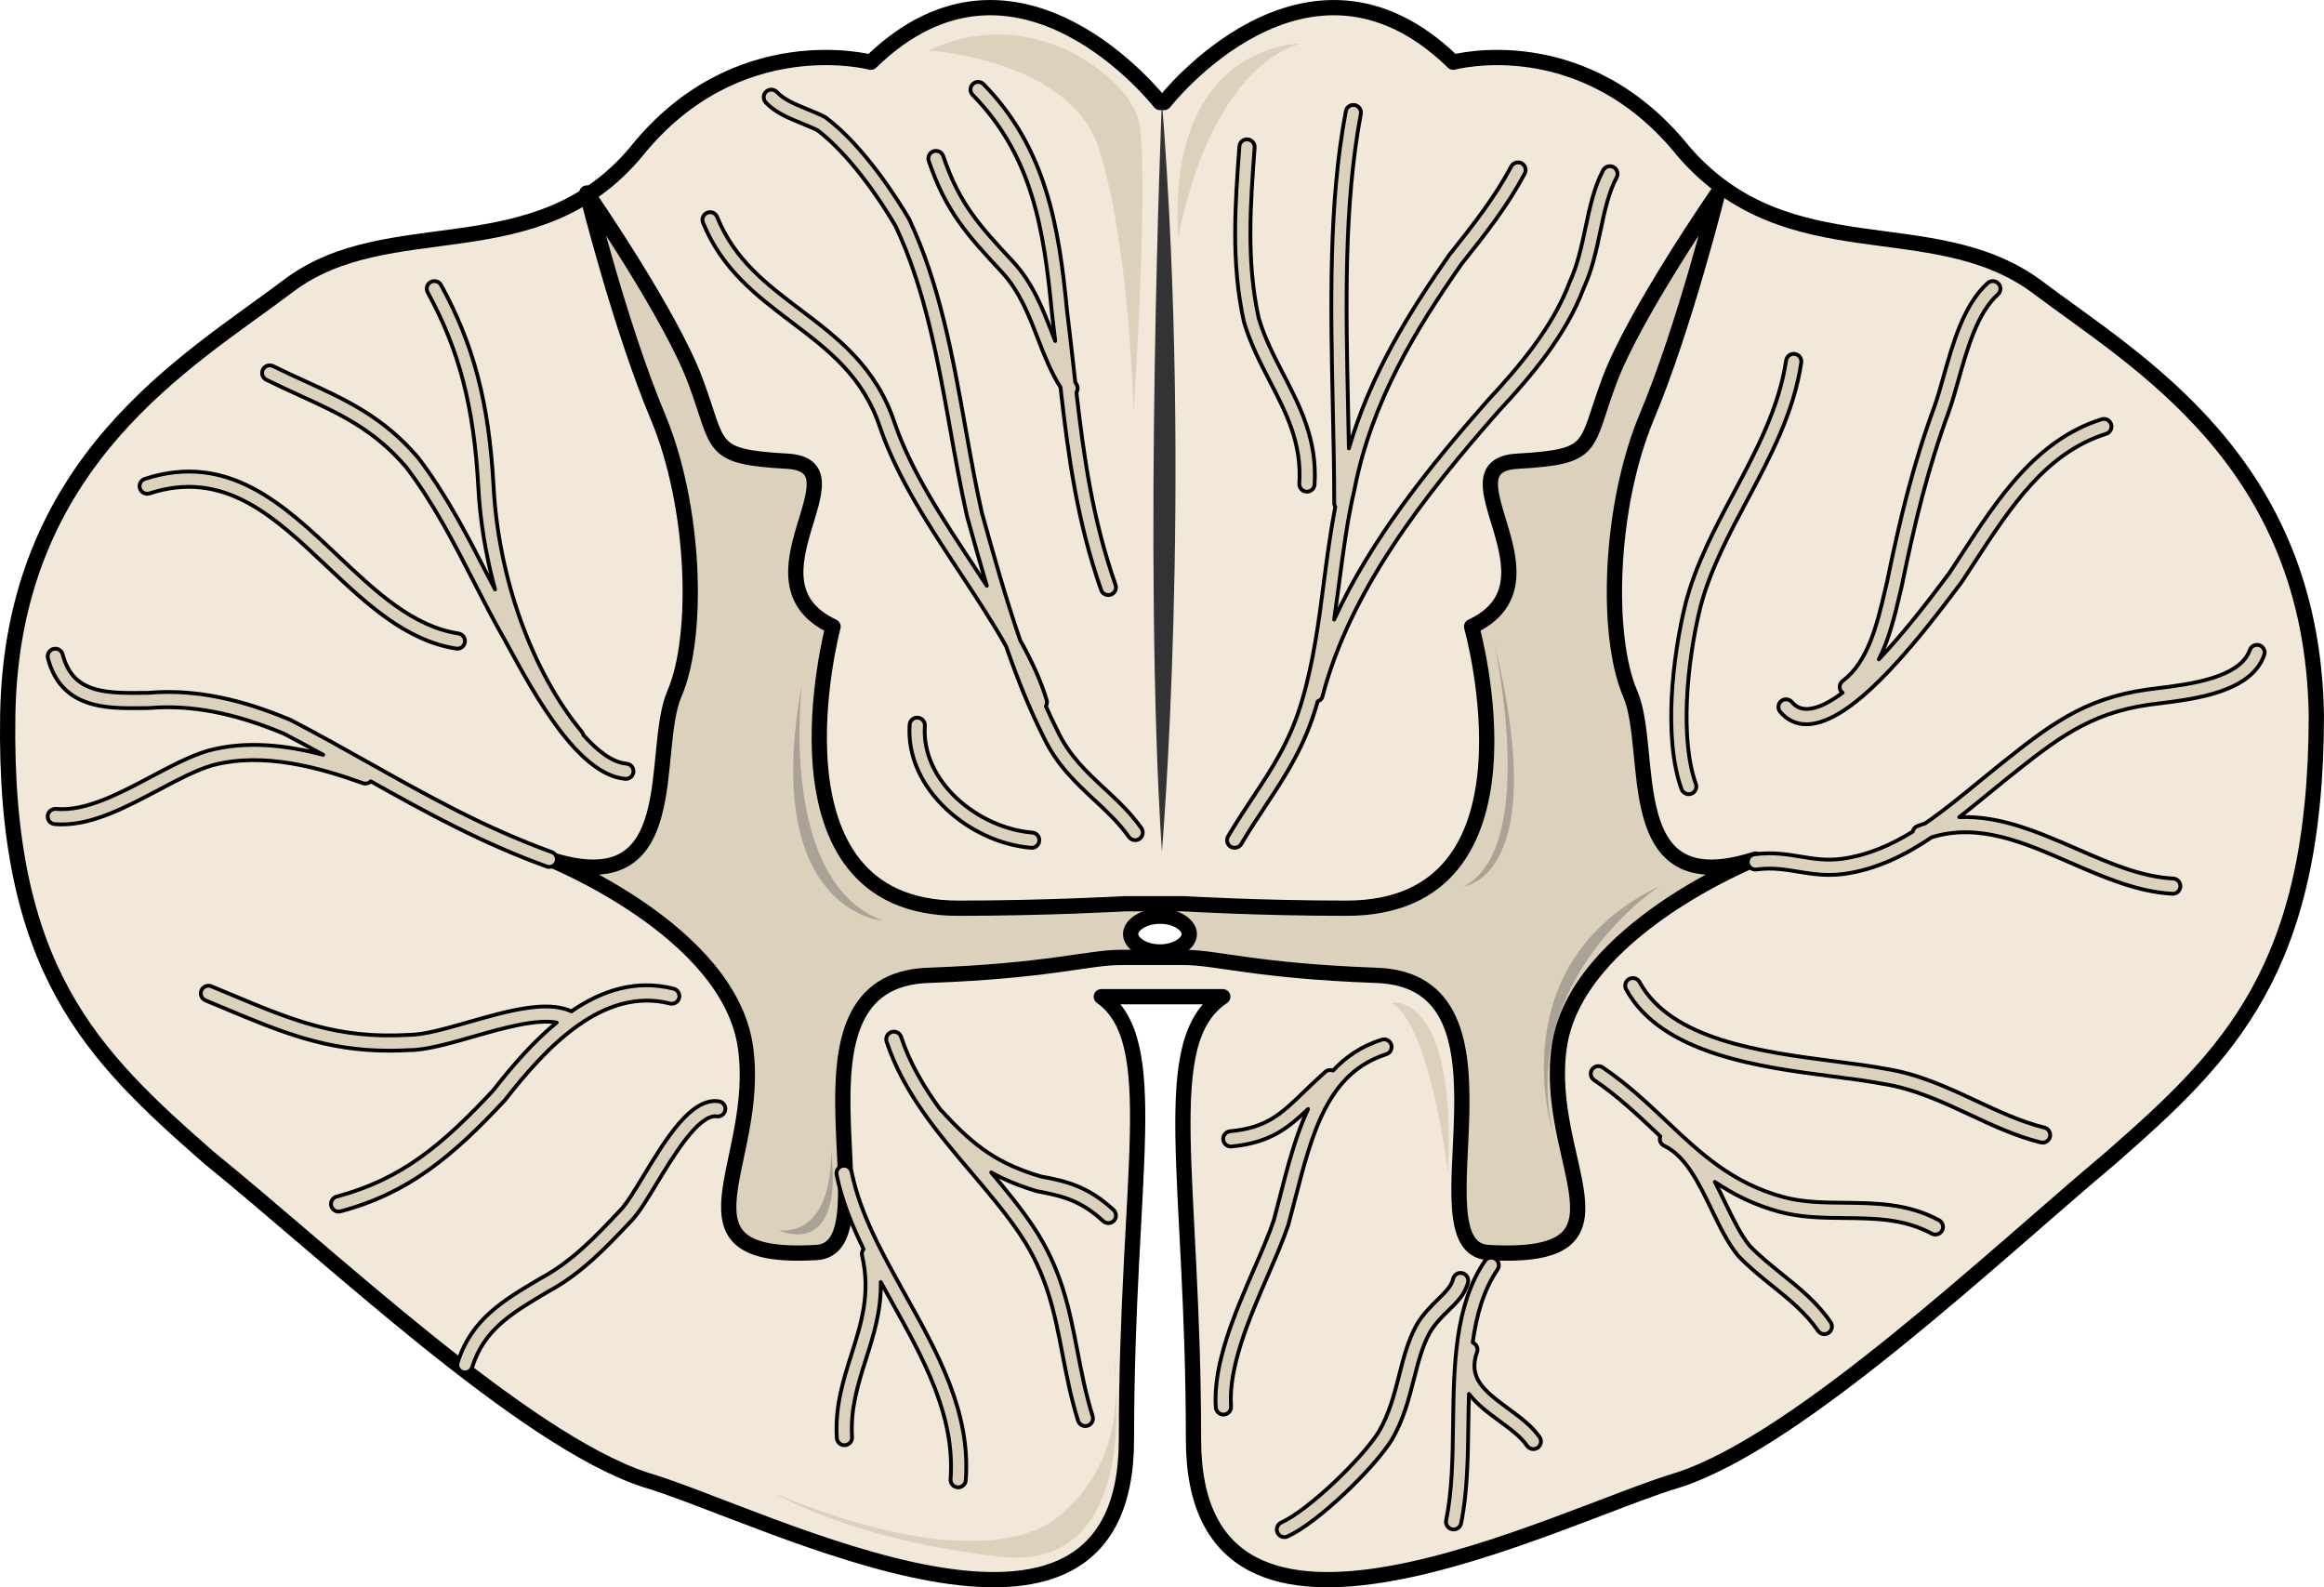
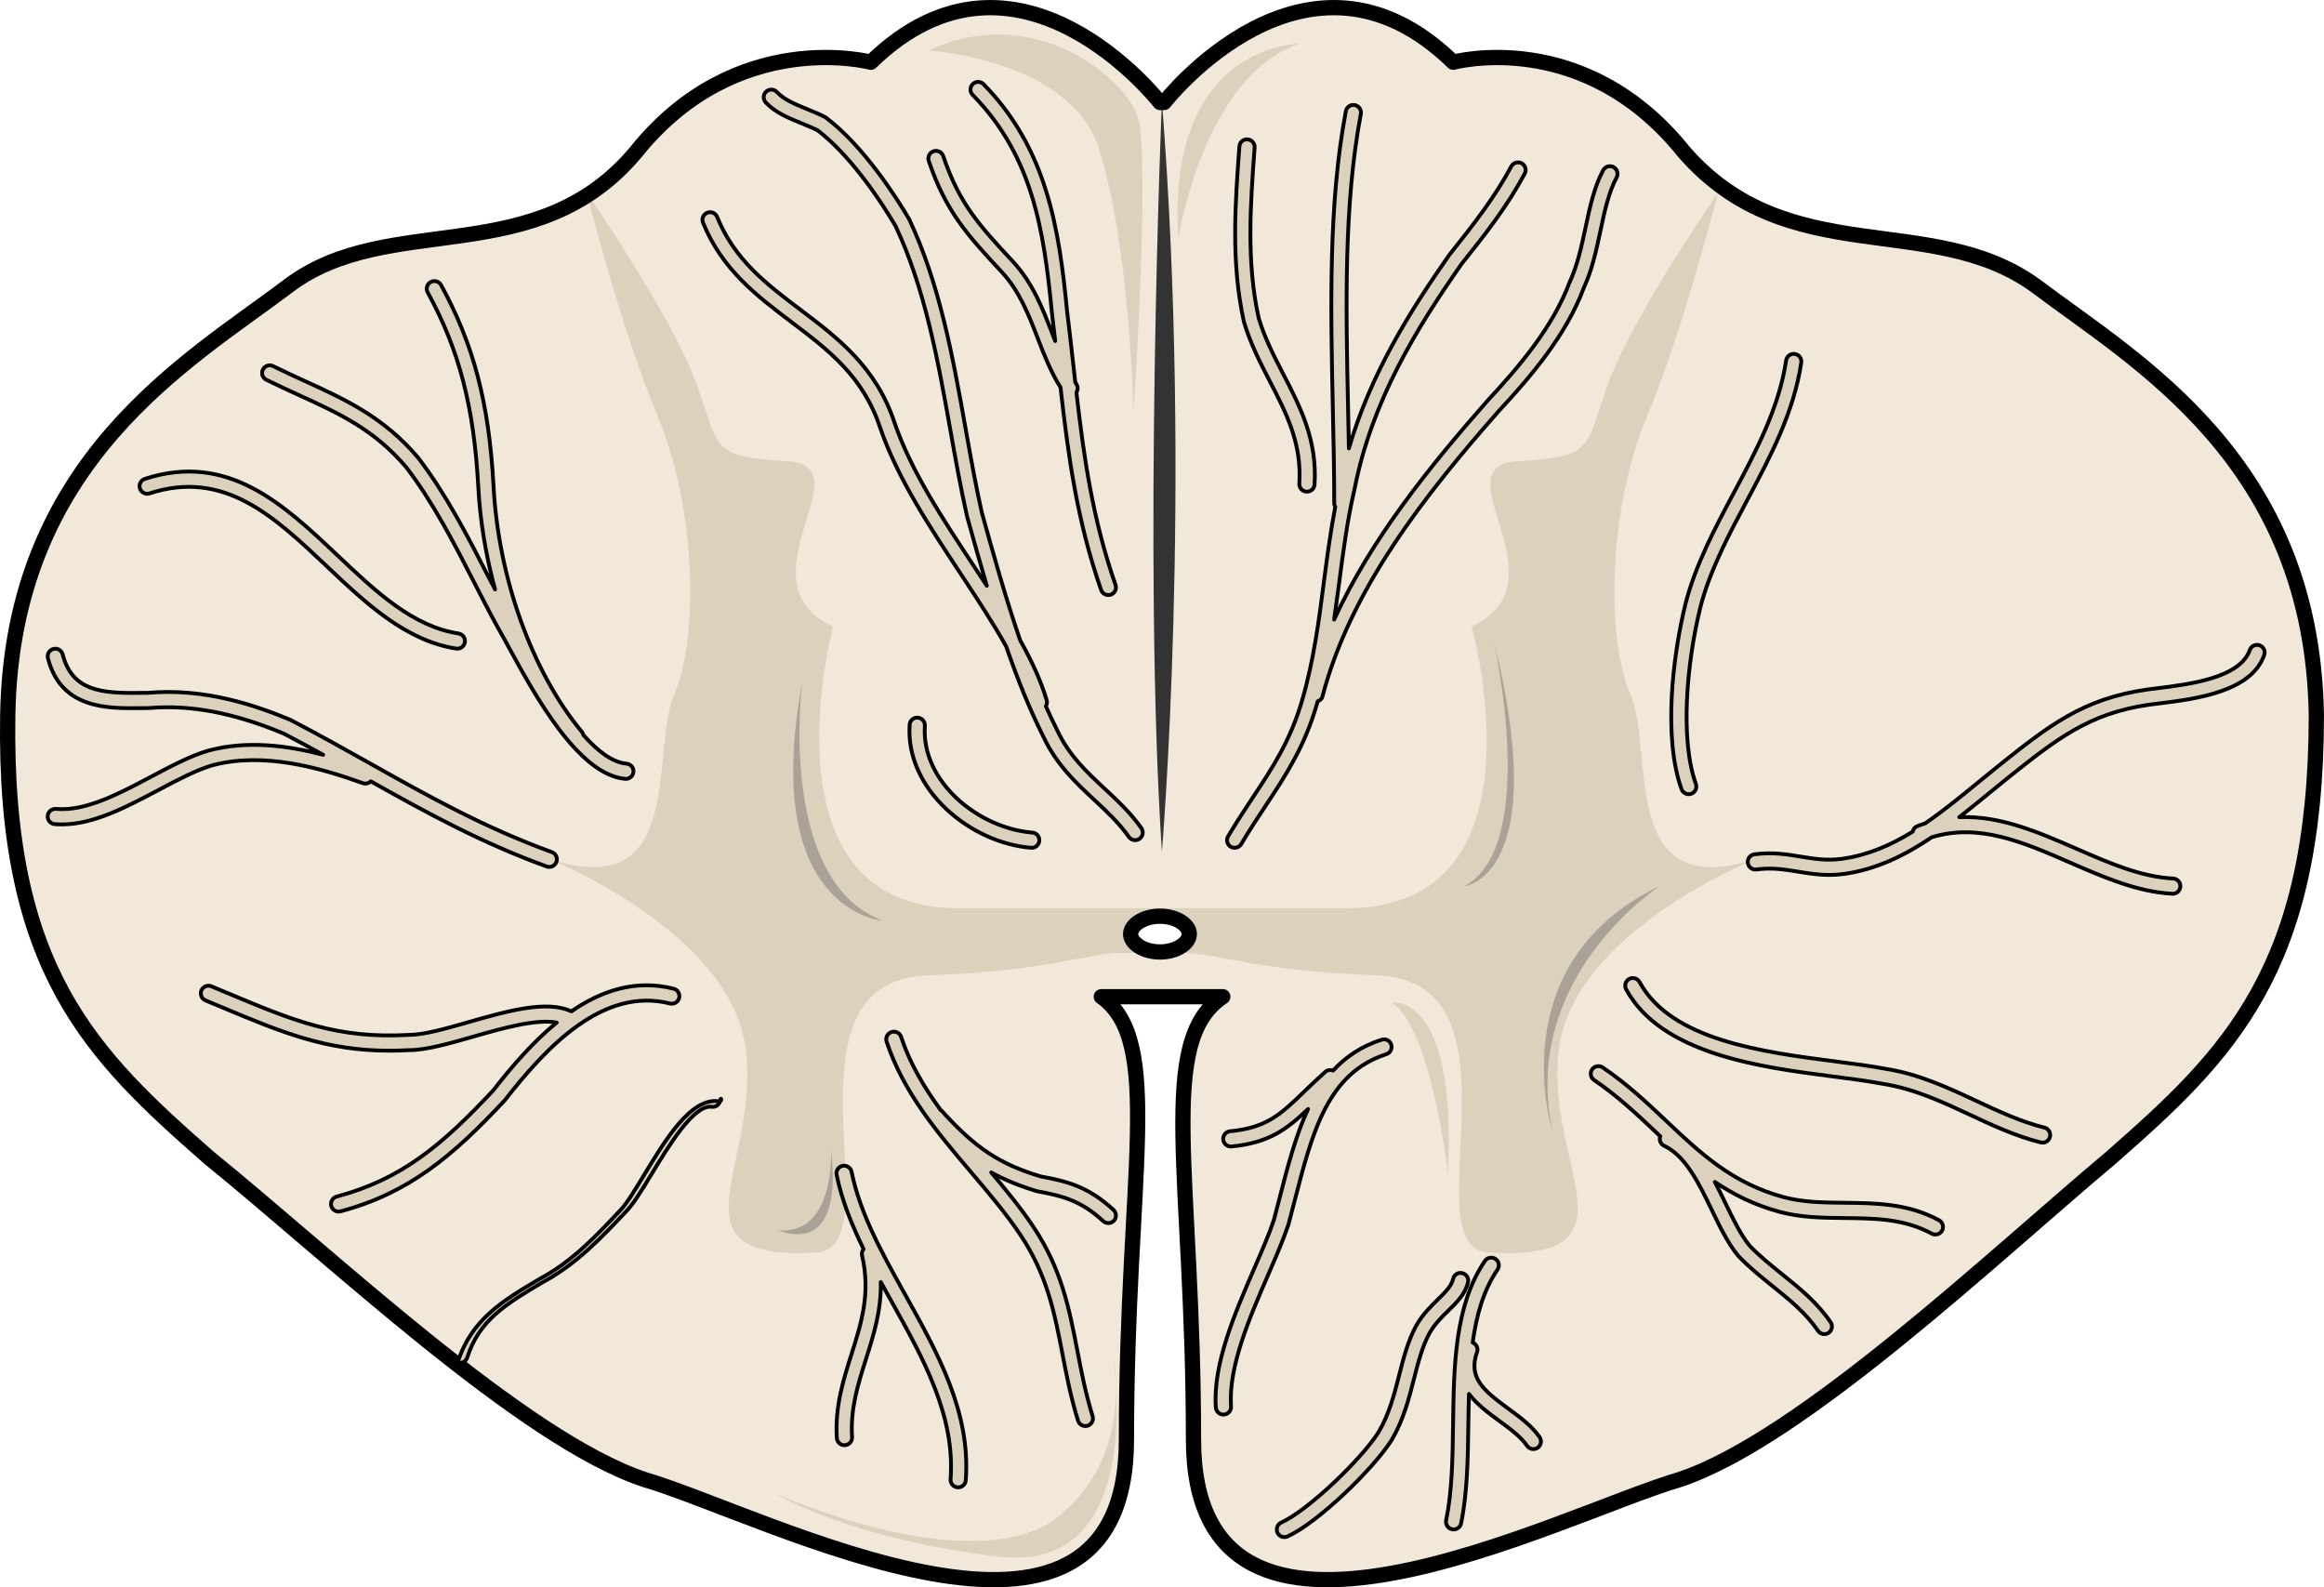
<svg xmlns="http://www.w3.org/2000/svg" version="1.1" id="Layer_1" x="0px" y="0px" width="152.282px" height="103.998px" viewBox="0 0 152.282 103.998" enable-background="new 0 0 152.282 103.998" xml:space="preserve">
  <g>
    <path fill-rule="evenodd" clip-rule="evenodd" fill="#F2E8D9" d="M133.261,18.6c-6.863-4.982-16.197-0.88-23.061-8.788   c-6.589-8.204-15.1-5.86-15.1-5.86c-9.609-9.373-18.942,2.638-18.942,2.638c-0.276,0-0.276,0-0.276,0S66.549-5.421,56.94,3.952   c0,0-8.786-2.344-15.375,5.86c-6.589,7.908-16.199,3.806-22.786,8.788C12.19,23.578,0.658,30.022,0.385,46.72   C0.11,63.417,5.875,68.984,13.563,75.719c7.962,6.446,20.591,18.457,28.552,21.092c7.961,2.345,31.572,14.939,31.572-2.635   c0-17.284,2.473-26.073-1.646-29.001c7.961,0,7.961,0,7.961,0c-4.392,2.928-1.921,11.717-1.921,29.001   c0,17.574,23.883,4.979,31.847,2.635c7.961-2.635,20.59-14.646,28.277-21.092c7.686-6.735,13.451-12.302,13.451-28.999   C151.38,30.022,139.851,23.578,133.261,18.6L133.261,18.6z M75.883,62.245c-1.099,0-1.921-0.585-1.921-1.169   c0-0.588,0.823-1.173,1.921-1.173s1.922,0.585,1.922,1.173C77.805,61.66,76.981,62.245,75.883,62.245L75.883,62.245z" />
    <path fill-rule="evenodd" clip-rule="evenodd" fill="#DBD1BD" d="M115.023,56.285c-9.024,2.929-6.563-7.028-8.203-10.836   c-1.641-3.809-1.367-12.302,1.094-18.161c2.463-5.858,4.649-14.644,4.649-14.644s-5.47,7.908-7.11,12.302   c-1.641,4.392-0.82,4.978-6.017,5.271c-5.196,0.292,3.28,7.906-3.008,10.837c0,0,5.196,18.451-8.204,18.451   c-5.744,0-10.94,0-10.94,0c-3.555,0-3.555,0-3.555,0s-5.197,0-10.938,0c-13.127,0-8.204-18.451-8.204-18.451   c-6.291-2.932,2.187-10.545-3.01-10.837c-5.195-0.293-4.375-0.88-6.015-5.271c-1.642-4.394-7.11-12.302-7.11-12.302   s2.188,8.786,4.649,14.644c2.461,5.858,2.734,14.352,1.093,18.161c-1.64,3.808,0.82,13.765-8.205,10.836   c0,0,11.759,4.687,12.854,12.303c1.095,7.613-5.47,14.059,4.65,13.475c5.196-0.295-3.008-17.869,7.383-18.161   c7.931-0.294,10.393-1.466,12.58-1.466c4.102,0,4.102,0,4.102,0c2.189,0,4.649,1.172,12.58,1.466   c10.394,0.292,2.188,17.866,7.386,18.161c10.391,0.584,3.555-5.861,4.646-13.475C103.265,60.971,115.023,56.285,115.023,56.285   L115.023,56.285z M75.917,62.143c-1.094,0-1.916-0.587-1.916-1.172c0-0.587,0.821-1.17,1.916-1.17c1.092,0,1.914,0.583,1.914,1.17   C77.831,61.556,77.01,62.143,75.917,62.143L75.917,62.143z" />
    <path fill-rule="evenodd" clip-rule="evenodd" fill="#AAA197" d="M52.559,44.76c0,0-1.662,12.913,5.26,15.556   C57.818,60.316,49.79,59.728,52.559,44.76L52.559,44.76z" />
    <path fill-rule="evenodd" clip-rule="evenodd" fill="#AAA197" d="M108.75,58.057c0,0-9.187,5.948-7.023,16.058   C101.727,74.115,98.212,63.113,108.75,58.057L108.75,58.057z" />
    <path fill-rule="evenodd" clip-rule="evenodd" fill="#AAA197" d="M97.88,42c0,0,3.021,13.429-1.924,16.057   C95.957,58.057,101.727,57.473,97.88,42L97.88,42z" />
    <path fill-rule="evenodd" clip-rule="evenodd" fill="#AAA197" d="M51.043,80.608c0,0,4.266,2.038,3.412-5.237   C54.456,75.371,54.739,80.9,51.043,80.608L51.043,80.608z" />
    <path fill-rule="evenodd" clip-rule="evenodd" fill="#333333" d="M76.134,6.623c0,0-1.253,30.15,0,49.176   C76.134,55.798,78.141,32.089,76.134,6.623L76.134,6.623z" />
    <path fill-rule="evenodd" clip-rule="evenodd" fill="#DBD1BD" d="M74.282,26.946c0,0,1.098-16.634,0.276-19.261   c-0.825-2.626-6.865-7.586-13.729-4.376c0,0,9.611,0.583,11.258,6.711C74.008,16.147,74.282,26.946,74.282,26.946L74.282,26.946z" />
    <path fill-rule="evenodd" clip-rule="evenodd" fill="#DBD1BD" d="M85.167,2.857c0,0-8.782,0-7.959,12.798   C77.208,15.656,78.854,4.942,85.167,2.857L85.167,2.857z" />
    <path fill-rule="evenodd" clip-rule="evenodd" fill="#DBD1BD" d="M72.896,88.669c0,0,2.485,14.504-7.461,13.32   c-9.946-1.185-14.642-4.145-14.642-4.145s12.433,5.628,18.233,1.776C74.552,95.476,72.896,88.669,72.896,88.669L72.896,88.669z" />
    <path fill-rule="evenodd" clip-rule="evenodd" fill="#DBD1BD" d="M91.189,65.714c0,0,4.266-0.882,3.695,11.16   C94.884,76.875,93.748,67.182,91.189,65.714L91.189,65.714z" />
-     <path fill="none" stroke="#000000" stroke-linecap="round" stroke-linejoin="round" stroke-miterlimit="10" d="M115.023,56.285   c-9.024,2.929-6.563-7.028-8.203-10.836c-1.641-3.809-1.367-12.302,1.094-18.161c2.463-5.858,4.649-14.644,4.649-14.644   s-5.47,7.908-7.11,12.302c-1.641,4.392-0.82,4.978-6.017,5.271c-5.196,0.292,3.28,7.906-3.008,10.837   c0,0,5.196,18.451-8.204,18.451c-5.744,0-10.667-0.293-10.667-0.293c-3.828,0-3.828,0-3.828,0s-5.197,0.293-10.938,0.293   c-13.127,0-8.204-18.451-8.204-18.451c-6.291-2.932,2.187-10.545-3.01-10.837c-5.195-0.293-4.375-0.88-6.015-5.271   c-1.642-4.394-7.11-12.302-7.11-12.302s2.188,8.786,4.649,14.644c2.461,5.858,2.734,14.352,1.093,18.161   c-1.64,3.808,0.82,13.765-8.205,10.836c0,0,11.759,4.687,12.854,12.303c1.095,7.613-5.47,14.059,4.65,13.475   c5.196-0.295-3.008-17.869,7.383-18.161c7.931-0.294,10.393-1.173,12.58-1.173c4.102,0,4.102,0,4.102,0   c2.189,0,4.649,0.879,12.58,1.173c10.394,0.292,2.188,17.866,7.386,18.161c10.391,0.584,3.555-5.861,4.646-13.475   C103.265,60.971,115.023,56.285,115.023,56.285L115.023,56.285z" />
    <path fill="none" stroke="#000000" stroke-linecap="round" stroke-linejoin="round" stroke-miterlimit="8" d="M133.388,18.725   c-6.865-4.98-16.198-0.88-23.061-8.789c-6.59-8.201-15.102-5.858-15.102-5.858c-9.609-9.374-18.943,2.637-18.943,2.637   c-0.273,0-0.273,0-0.273,0s-9.335-12.01-18.945-2.637c0,0-8.786-2.343-15.373,5.858c-6.589,7.908-16.199,3.809-22.787,8.789   c-6.589,4.98-18.121,11.424-18.396,28.121c-0.273,16.698,5.492,22.262,13.179,29c7.962,6.444,20.59,18.456,28.551,21.094   c7.963,2.342,31.573,14.938,31.573-2.638c0-17.283,2.47-26.071-1.647-28.999c7.961,0,7.961,0,7.961,0   c-4.392,2.928-1.921,11.716-1.921,28.999c0,17.575,23.886,4.979,31.848,2.638c7.961-2.638,20.59-14.649,28.277-21.094   c7.688-6.738,13.451-12.302,13.451-29C151.507,30.149,139.977,23.705,133.388,18.725L133.388,18.725z M76.01,62.371   c-1.099,0-1.924-0.585-1.924-1.171s0.825-1.172,1.924-1.172c1.096,0,1.921,0.586,1.921,1.172S77.106,62.371,76.01,62.371   L76.01,62.371z" />
    <path fill="#DBD1BD" stroke="#000000" stroke-width="0.25" stroke-linecap="round" stroke-linejoin="round" stroke-miterlimit="10" d="   M148.06,42.28c-0.26-0.092-0.546,0.044-0.639,0.306c-0.647,1.837-3.924,2.243-6.092,2.511l-0.629,0.08   c-4.238,0.603-6.457,2.374-9.828,5.065c-0.457,0.365-0.908,0.735-1.357,1.104c-1.126,0.924-2.229,1.82-3.365,2.6   c-0.174,0.057-0.348,0.114-0.522,0.184c-0.159,0.063-0.259,0.202-0.294,0.357c-1.426,0.882-2.929,1.539-4.623,1.779   c-1.022,0.138-1.852,0.001-2.729-0.144c-0.911-0.15-1.853-0.304-3.024-0.148c-0.274,0.037-0.466,0.288-0.43,0.563   c0.036,0.273,0.29,0.467,0.562,0.43c1.023-0.137,1.852-0.001,2.73,0.144c0.641,0.105,1.298,0.213,2.04,0.213   c0.312,0,0.64-0.02,0.986-0.065c2.144-0.305,4.004-1.235,5.733-2.402c3.08-0.946,5.998,0.323,9.078,1.665   c2.162,0.942,4.4,1.917,6.688,2.036c0.009,0.001,0.018,0.001,0.026,0.001c0.264,0,0.484-0.207,0.499-0.474   c0.015-0.276-0.198-0.512-0.474-0.525c-2.107-0.11-4.164-1.006-6.342-1.955c-2.475-1.078-5.012-2.182-7.67-2.065   c0.596-0.466,1.183-0.942,1.764-1.419c0.445-0.366,0.894-0.733,1.358-1.105c3.231-2.579,5.365-4.282,9.329-4.846l0.615-0.078   c2.412-0.299,6.059-0.75,6.912-3.172C148.457,42.658,148.32,42.372,148.06,42.28z" />
    <path fill="#DBD1BD" stroke="#000000" stroke-width="0.25" stroke-linecap="round" stroke-linejoin="round" stroke-miterlimit="10" d="   M80.646,55.477c0.08,0.048,0.168,0.07,0.255,0.07c0.171,0,0.337-0.087,0.431-0.245c0.531-0.896,1.065-1.703,1.582-2.484   c1.326-2.005,2.578-3.899,3.383-6.707c0.016-0.052,0.024-0.104,0.039-0.154c0.146-0.056,0.275-0.154,0.318-0.318   c1.827-6.994,6.652-13.146,11.584-18.743c2.098-2.249,4.396-4.963,5.528-8.004c0.556-1.189,0.835-2.5,1.104-3.768   c0.275-1.294,0.536-2.516,1.061-3.5c0.13-0.244,0.037-0.547-0.206-0.677c-0.245-0.128-0.546-0.037-0.677,0.206   c-0.59,1.108-0.865,2.397-1.156,3.762c-0.258,1.213-0.525,2.468-1.047,3.59c-1.087,2.913-3.309,5.532-5.348,7.719   c-3.875,4.396-7.676,9.132-10.076,14.37c0.114-0.792,0.221-1.582,0.322-2.361c0.264-2.035,0.536-4.14,1.02-6.215   c1.131-5.757,4.042-10.485,7-14.713c1.676-2.097,3.045-3.865,4.146-5.931c0.131-0.244,0.038-0.546-0.205-0.676   c-0.243-0.129-0.547-0.038-0.677,0.206c-1.063,1.99-2.403,3.721-4.065,5.803c-2.611,3.731-5.168,7.833-6.575,12.67   c-0.016-0.878-0.033-1.762-0.054-2.675c-0.141-6.537-0.288-13.297,0.837-19.233c0.052-0.271-0.127-0.533-0.397-0.584   c-0.274-0.052-0.534,0.127-0.585,0.398c-1.145,6.04-0.997,12.853-0.854,19.442c0.048,2.171,0.092,4.222,0.092,6.244   c0,0.088,0.029,0.166,0.068,0.238c-0.316,1.646-0.533,3.295-0.742,4.9c-0.328,2.538-0.668,5.163-1.416,7.729   c-0.764,2.662-1.919,4.409-3.257,6.433c-0.523,0.791-1.064,1.609-1.608,2.526C80.331,55.03,80.409,55.336,80.646,55.477z" />
    <path fill="#DBD1BD" stroke="#000000" stroke-width="0.25" stroke-linecap="round" stroke-linejoin="round" stroke-miterlimit="10" d="   M85.606,32.212c0.011,0,0.022,0.001,0.033,0.001c0.262,0,0.481-0.203,0.499-0.468c0.186-2.909-0.943-5.094-2.036-7.207   c-0.606-1.174-1.234-2.388-1.621-3.686c-0.825-3.704-0.543-7.506-0.271-11.184c0.021-0.275-0.186-0.515-0.461-0.536   c-0.283-0.028-0.516,0.186-0.536,0.461c-0.278,3.75-0.565,7.628,0.301,11.509c0.422,1.421,1.072,2.678,1.7,3.894   c1.077,2.083,2.094,4.052,1.925,6.683C85.122,31.957,85.331,32.195,85.606,32.212z" />
    <path fill="#DBD1BD" stroke="#000000" stroke-width="0.25" stroke-linecap="round" stroke-linejoin="round" stroke-miterlimit="10" d="   M69.281,47.859c-0.262-0.52-0.51-1.051-0.75-1.588c0.07-0.117,0.096-0.259,0.054-0.399c-0.385-1.292-1-2.6-1.74-3.931   c-0.945-2.742-1.739-5.58-2.511-8.361c-0.399-1.775-0.722-3.588-1.064-5.508c-0.829-4.648-1.685-9.455-3.705-13.729   c-0.809-1.371-2.954-4.76-5.462-6.65c-0.393-0.209-0.814-0.381-1.221-0.546c-0.77-0.314-1.498-0.611-1.977-1.118   c-0.188-0.201-0.505-0.209-0.707-0.02c-0.201,0.189-0.21,0.506-0.02,0.707c0.627,0.664,1.491,1.017,2.326,1.357   c0.386,0.158,0.773,0.314,1.062,0.461c1.619,1.225,3.492,3.527,5.116,6.277c1.941,4.113,2.787,8.854,3.604,13.438   c0.329,1.846,0.669,3.755,1.079,5.577c0.419,1.511,0.846,3.035,1.296,4.554c-0.293-0.448-0.589-0.898-0.89-1.354   c-1.997-3.023-4.062-6.15-5.15-9.314c-1.202-3.66-3.73-5.572-6.175-7.421c-2.218-1.677-4.314-3.262-5.454-6.076   c-0.104-0.257-0.396-0.381-0.651-0.276c-0.256,0.104-0.379,0.395-0.275,0.651c1.244,3.07,3.549,4.813,5.778,6.499   c2.429,1.837,4.724,3.572,5.831,6.941c1.131,3.291,3.232,6.471,5.263,9.547c1.083,1.641,2.127,3.229,2.991,4.773   c0.712,2.057,1.507,4.063,2.455,5.948c0.858,1.817,2.109,2.981,3.318,4.108c0.831,0.773,1.616,1.505,2.27,2.429   c0.098,0.138,0.252,0.211,0.409,0.211c0.1,0,0.201-0.03,0.289-0.092c0.225-0.159,0.279-0.472,0.119-0.697   c-0.713-1.008-1.573-1.809-2.404-2.582C71.189,50.563,70.062,49.513,69.281,47.859z" />
    <path fill="#DBD1BD" stroke="#000000" stroke-width="0.25" stroke-linecap="round" stroke-linejoin="round" stroke-miterlimit="10" d="   M70.533,25.709c0.106-0.166,0.109-0.385-0.01-0.556c-0.023-0.033-0.041-0.07-0.064-0.104c-0.038-0.338-0.076-0.674-0.114-1.014   c-0.134-1.197-0.27-2.416-0.425-3.655c-0.522-5.424-1.333-10.642-5.472-14.863c-0.193-0.197-0.511-0.201-0.707-0.007   c-0.197,0.193-0.2,0.51-0.007,0.707c3.915,3.993,4.667,8.82,5.192,14.272c0.079,0.632,0.144,1.236,0.215,1.853   c-0.063-0.164-0.127-0.325-0.191-0.491c-0.626-1.627-1.273-3.31-2.587-4.724c-2.179-2.343-3.494-3.757-4.559-6.903   c-0.088-0.261-0.374-0.401-0.634-0.313c-0.262,0.088-0.402,0.373-0.313,0.634c1.134,3.35,2.582,4.907,4.773,7.264   c1.183,1.273,1.794,2.864,2.386,4.402c0.415,1.078,0.853,2.182,1.474,3.17c0.504,4.448,1.071,8.715,2.66,13.271   c0.072,0.206,0.266,0.335,0.472,0.335c0.055,0,0.11-0.009,0.165-0.028c0.261-0.091,0.398-0.376,0.308-0.637   C71.592,34.018,71.019,29.942,70.533,25.709z" />
    <path fill="#DBD1BD" stroke="#000000" stroke-width="0.25" stroke-linecap="round" stroke-linejoin="round" stroke-miterlimit="10" d="   M60.137,47.02c-0.283-0.022-0.514,0.19-0.533,0.465c-0.289,4.225,3.963,7.74,7.959,8.061c0.014,0.001,0.027,0.002,0.041,0.002   c0.258,0,0.477-0.198,0.498-0.46c0.022-0.275-0.183-0.517-0.458-0.538c-3.53-0.284-7.292-3.336-7.041-6.996   C60.621,47.278,60.413,47.04,60.137,47.02z" />
    <path fill="#DBD1BD" stroke="#000000" stroke-width="0.25" stroke-linecap="round" stroke-linejoin="round" stroke-miterlimit="10" d="   M13.914,50.142c3.351-0.896,7.03,0.153,9.863,1.17c0.187,0.064,0.386,0.012,0.519-0.119c3.692,2.068,7.231,4.018,11.522,5.577   c0.057,0.021,0.114,0.03,0.171,0.03c0.204,0,0.396-0.126,0.47-0.329c0.095-0.26-0.04-0.547-0.299-0.641   c-4.41-1.603-8.037-3.638-11.876-5.791c-1.66-0.932-3.376-1.895-5.253-2.873c-2.198-0.919-5.563-2.103-9.321-1.773l-0.517,0.003   c-2.6,0.041-4.466-0.143-5.086-2.52c-0.069-0.269-0.345-0.43-0.61-0.357c-0.267,0.069-0.427,0.343-0.357,0.609   c0.866,3.317,3.867,3.292,6.063,3.268l0.55-0.005c2.73-0.231,5.555,0.304,8.854,1.68c0.882,0.461,1.735,0.923,2.57,1.383   c-2.374-0.62-5.009-0.953-7.531-0.274c-1.171,0.344-2.416,1.003-3.732,1.701c-2.124,1.126-4.322,2.292-6.245,2.117   c-0.277-0.015-0.519,0.179-0.543,0.453c-0.024,0.275,0.178,0.519,0.453,0.543c0.16,0.015,0.321,0.021,0.482,0.021   c2.073,0,4.23-1.144,6.321-2.252C11.651,51.09,12.852,50.454,13.914,50.142z" />
    <path fill="#DBD1BD" stroke="#000000" stroke-width="0.25" stroke-linecap="round" stroke-linejoin="round" stroke-miterlimit="10" d="   M32.615,41.106c0.2,0.342,0.44,0.784,0.717,1.291c1.703,3.126,4.554,8.357,7.632,8.632c0.015,0.001,0.03,0.002,0.045,0.002   c0.256,0,0.474-0.195,0.498-0.456c0.024-0.274-0.179-0.518-0.454-0.542c-0.934-0.083-1.901-0.83-2.826-1.874   c-0.017-0.073-0.046-0.145-0.097-0.206c-3.269-3.937-5.488-10.124-5.792-16.15c-0.305-5.422-1.3-9.225-3.436-13.126   c-0.132-0.242-0.436-0.332-0.679-0.198c-0.242,0.132-0.331,0.437-0.198,0.679c2.058,3.76,3.018,7.44,3.314,12.699   c0.115,2.271,0.5,4.564,1.102,6.763c-0.162-0.313-0.328-0.619-0.489-0.934c-1.34-2.612-2.726-5.313-4.563-7.709   c-2.258-2.655-4.752-3.795-7.393-5.003c-0.679-0.311-1.378-0.63-2.1-0.986c-0.248-0.121-0.547-0.021-0.669,0.227   c-0.123,0.248-0.021,0.547,0.227,0.669c0.73,0.361,1.438,0.685,2.126,0.999c2.647,1.21,4.933,2.256,7.031,4.721   c1.767,2.306,3.132,4.965,4.452,7.538C31.571,39.136,32.079,40.126,32.615,41.106z" />
    <path fill="#DBD1BD" stroke="#000000" stroke-width="0.25" stroke-linecap="round" stroke-linejoin="round" stroke-miterlimit="10" d="   M9.49,31.376c-0.263,0.085-0.406,0.368-0.321,0.63c0.085,0.262,0.369,0.406,0.63,0.321c4.883-1.59,8.159,1.507,11.625,4.784   c2.533,2.396,5.153,4.871,8.466,5.383c0.026,0.004,0.051,0.006,0.077,0.006c0.243,0,0.456-0.177,0.494-0.424   c0.042-0.272-0.145-0.528-0.418-0.57c-3.004-0.464-5.397-2.726-7.931-5.121C18.585,33.051,14.939,29.604,9.49,31.376z" />
    <path fill="#DBD1BD" stroke="#000000" stroke-width="0.25" stroke-linecap="round" stroke-linejoin="round" stroke-miterlimit="10" d="   M30.737,66.957c-1.521,0.436-2.957,0.847-3.955,0.848c-4.696,0.264-7.536-0.926-11.837-2.726l-1.094-0.457   c-0.256-0.106-0.547,0.016-0.654,0.271c-0.106,0.255,0.015,0.547,0.27,0.653l1.092,0.456c3.882,1.624,6.784,2.839,10.96,2.839   c0.417,0,0.846-0.012,1.291-0.037c1.11,0,2.612-0.43,4.203-0.885c1.956-0.561,4.115-1.169,5.466-0.922   c-1.563,1.279-2.955,2.895-4.155,4.439c-3.403,3.645-6.046,5.834-10.263,6.963c-0.267,0.072-0.425,0.346-0.354,0.612   c0.06,0.224,0.262,0.371,0.482,0.371c0.043,0,0.086-0.006,0.13-0.017c4.426-1.186,7.288-3.555,10.764-7.282   c2.745-3.528,6.45-7.434,10.812-6.336c0.267,0.067,0.539-0.095,0.607-0.362c0.067-0.268-0.095-0.539-0.363-0.606   c-2.474-0.627-4.714,0.117-6.699,1.485C35.845,65.509,33.258,66.235,30.737,66.957z" />
-     <path fill="#DBD1BD" stroke="#000000" stroke-width="0.25" stroke-linecap="round" stroke-linejoin="round" stroke-miterlimit="10" d="   M47.096,72.154c-1.815-0.252-3.468,2.475-4.922,4.875c-0.563,0.929-1.094,1.806-1.495,2.231c-1.642,1.747-3.193,3.397-5.307,4.524   c-2.413,1.429-4.497,2.663-5.38,5.485c-0.083,0.264,0.064,0.544,0.328,0.627c0.05,0.016,0.1,0.022,0.149,0.022   c0.213,0,0.41-0.137,0.477-0.351c0.769-2.457,2.607-3.545,4.916-4.912c2.239-1.194,3.92-2.982,5.559-4.726   c0.459-0.488,0.991-1.367,1.607-2.384c1.1-1.815,2.75-4.547,3.934-4.403c0.274,0.046,0.525-0.155,0.562-0.429   S47.369,72.19,47.096,72.154z" />
+     <path fill="#DBD1BD" stroke="#000000" stroke-width="0.25" stroke-linecap="round" stroke-linejoin="round" stroke-miterlimit="10" d="   M47.096,72.154c-1.815-0.252-3.468,2.475-4.922,4.875c-0.563,0.929-1.094,1.806-1.495,2.231c-1.642,1.747-3.193,3.397-5.307,4.524   c-2.413,1.429-4.497,2.663-5.38,5.485c0.05,0.016,0.1,0.022,0.149,0.022   c0.213,0,0.41-0.137,0.477-0.351c0.769-2.457,2.607-3.545,4.916-4.912c2.239-1.194,3.92-2.982,5.559-4.726   c0.459-0.488,0.991-1.367,1.607-2.384c1.1-1.815,2.75-4.547,3.934-4.403c0.274,0.046,0.525-0.155,0.562-0.429   S47.369,72.19,47.096,72.154z" />
    <path fill="#DBD1BD" stroke="#000000" stroke-width="0.25" stroke-linecap="round" stroke-linejoin="round" stroke-miterlimit="10" d="   M58.414,67.619c-0.262,0.086-0.405,0.369-0.318,0.631c1.096,3.323,3.358,5.99,5.547,8.568c1.184,1.395,2.302,2.712,3.239,4.118   c1.742,2.613,2.225,5.122,2.736,7.779c0.27,1.398,0.548,2.846,1.021,4.366c0.067,0.214,0.264,0.352,0.478,0.352   c0.049,0,0.099-0.007,0.148-0.022c0.264-0.082,0.411-0.362,0.329-0.626c-0.456-1.467-0.729-2.887-0.994-4.259   c-0.531-2.758-1.032-5.363-2.886-8.145c-0.817-1.226-1.789-2.411-2.763-3.564c0.856,0.475,1.824,0.878,3.012,1.233   c1.66,0.306,2.857,0.606,4.322,1.954c0.096,0.088,0.217,0.132,0.338,0.132c0.135,0,0.27-0.055,0.368-0.161   c0.187-0.204,0.173-0.52-0.03-0.707c-1.659-1.525-3.043-1.875-4.765-2.188c-2.699-0.811-4.277-1.855-6.495-4.304   c-0.02-0.021-0.044-0.031-0.066-0.049c-1.079-1.482-2.016-3.051-2.589-4.79C58.958,67.674,58.677,67.53,58.414,67.619z" />
    <path fill="#DBD1BD" stroke="#000000" stroke-width="0.25" stroke-linecap="round" stroke-linejoin="round" stroke-miterlimit="10" d="   M54.833,94.218c0.017,0.265,0.236,0.469,0.499,0.469c0.01,0,0.021,0,0.032-0.001c0.275-0.018,0.485-0.255,0.468-0.53   c-0.116-1.87,0.384-3.448,0.915-5.119c0.499-1.57,1.009-3.182,0.966-5.041c0.246,0.449,0.494,0.896,0.741,1.34   c2.037,3.651,4.144,7.428,3.833,11.576c-0.021,0.275,0.186,0.515,0.461,0.536c0.013,0.001,0.025,0.001,0.038,0.001   c0.259,0,0.479-0.2,0.498-0.463c0.333-4.447-1.848-8.357-3.957-12.138c-1.524-2.732-2.964-5.313-3.527-8.073   c-0.056-0.271-0.319-0.444-0.59-0.391c-0.271,0.056-0.445,0.319-0.39,0.59c0.339,1.665,0.995,3.283,1.769,4.865   c-0.092,0.115-0.138,0.265-0.102,0.419c0.576,2.471-0.041,4.416-0.695,6.477C55.257,90.419,54.705,92.162,54.833,94.218z" />
    <path fill="#DBD1BD" stroke="#000000" stroke-width="0.25" stroke-linecap="round" stroke-linejoin="round" stroke-miterlimit="10" d="   M83.47,79.935c-0.308,0.923-0.78,2.013-1.281,3.167c-1.275,2.941-2.721,6.274-2.521,9.114c0.018,0.264,0.238,0.465,0.498,0.465   c0.012,0,0.023,0,0.036-0.001c0.275-0.02,0.483-0.259,0.463-0.534c-0.182-2.596,1.212-5.811,2.442-8.646   c0.509-1.175,0.99-2.284,1.32-3.276c0.139-0.518,0.273-1.036,0.405-1.55c1.157-4.488,2.155-8.364,6.007-9.603   c0.264-0.084,0.408-0.366,0.323-0.629s-0.366-0.407-0.629-0.322c-1.331,0.428-2.358,1.129-3.18,2.021   c-0.169-0.065-0.365-0.041-0.511,0.086c-0.52,0.46-0.967,0.892-1.379,1.289c-1.533,1.481-2.458,2.376-4.86,2.603   c-0.275,0.026-0.477,0.271-0.451,0.545c0.024,0.259,0.242,0.453,0.497,0.453c0.016,0,0.032-0.001,0.047-0.002   c2.485-0.235,3.655-1.158,5.018-2.454c-0.804,1.711-1.322,3.71-1.851,5.763C83.732,78.934,83.6,79.449,83.47,79.935z" />
    <path fill="#DBD1BD" stroke="#000000" stroke-width="0.25" stroke-linecap="round" stroke-linejoin="round" stroke-miterlimit="10" d="   M95.82,83.415c-0.271-0.07-0.538,0.103-0.602,0.371c-0.115,0.487-0.51,0.874-1.01,1.363c-0.468,0.458-0.998,0.977-1.418,1.719   c-0.537,0.997-0.815,2.082-1.109,3.231c-0.32,1.254-0.652,2.551-1.347,3.729c-1.103,1.752-4.587,5.112-6.379,5.927   c-0.251,0.114-0.362,0.41-0.248,0.662c0.083,0.185,0.265,0.293,0.456,0.293c0.069,0,0.139-0.015,0.207-0.045   c1.976-0.897,5.628-4.425,6.819-6.316c0.773-1.313,1.123-2.68,1.461-4.001c0.279-1.088,0.541-2.116,1.016-2.996   c0.346-0.609,0.801-1.056,1.242-1.488c0.566-0.554,1.102-1.078,1.284-1.847C96.255,83.748,96.089,83.478,95.82,83.415z" />
    <path fill="#DBD1BD" stroke="#000000" stroke-width="0.25" stroke-linecap="round" stroke-linejoin="round" stroke-miterlimit="10" d="   M97.994,82.484c-0.229-0.154-0.539-0.096-0.694,0.132c-1.981,2.909-2.034,6.859-2.086,10.681c-0.03,2.257-0.06,4.389-0.455,6.31   c-0.056,0.271,0.118,0.534,0.389,0.59c0.034,0.008,0.068,0.011,0.102,0.011c0.232,0,0.44-0.163,0.489-0.399   c0.415-2.013,0.445-4.293,0.476-6.497c0.009-0.66,0.021-1.324,0.041-1.985c0.517,0.69,1.269,1.245,1.98,1.766   c0.726,0.531,1.411,1.033,1.825,1.633c0.097,0.141,0.253,0.216,0.412,0.216c0.098,0,0.197-0.028,0.283-0.089   c0.227-0.157,0.284-0.468,0.127-0.695c-0.51-0.738-1.296-1.314-2.057-1.871c-1.648-1.207-2.629-2.031-2.042-3.7   c0.089-0.253-0.04-0.525-0.285-0.625c0.242-1.776,0.706-3.427,1.627-4.78C98.281,82.95,98.222,82.639,97.994,82.484z" />
    <path fill="#DBD1BD" stroke="#000000" stroke-width="0.25" stroke-linecap="round" stroke-linejoin="round" stroke-miterlimit="10" d="   M133.962,73.879c-1.541-0.384-2.961-1.048-4.466-1.75c-1.864-0.871-3.792-1.772-5.972-2.107c-0.941-0.18-2.063-0.324-3.249-0.478   c-4.798-0.619-10.77-1.389-12.842-5.202c-0.132-0.242-0.437-0.331-0.679-0.2c-0.242,0.132-0.332,0.436-0.2,0.679   c2.316,4.261,8.834,5.102,13.593,5.715c1.171,0.151,2.277,0.294,3.207,0.472c2.056,0.316,3.918,1.187,5.719,2.027   c1.48,0.692,3.013,1.408,4.646,1.815c0.041,0.01,0.082,0.015,0.121,0.015c0.225,0,0.429-0.151,0.485-0.379   C134.393,74.217,134.23,73.947,133.962,73.879z" />
    <path fill="#DBD1BD" stroke="#000000" stroke-width="0.25" stroke-linecap="round" stroke-linejoin="round" stroke-miterlimit="10" d="   M126.817,80.887c0.178,0,0.35-0.095,0.44-0.262c0.131-0.243,0.041-0.547-0.202-0.678c-2.032-1.1-4.14-1.121-6.177-1.143   c-1.404-0.014-2.732-0.027-4.018-0.375c-3.365-0.911-5.451-2.883-7.659-4.969c-1.269-1.198-2.579-2.438-4.185-3.524   c-0.228-0.155-0.539-0.095-0.695,0.134c-0.154,0.229-0.094,0.539,0.135,0.694c1.538,1.042,2.819,2.252,4.059,3.423   c0.092,0.087,0.184,0.172,0.275,0.259c-0.088,0.24,0.014,0.512,0.25,0.623c1.412,0.66,2.281,2.461,3.123,4.202   c0.539,1.116,1.049,2.171,1.731,3.007c0.69,0.727,1.474,1.357,2.229,1.967c1.137,0.915,2.209,1.779,3.002,2.946   c0.097,0.142,0.254,0.219,0.414,0.219c0.097,0,0.194-0.028,0.28-0.086c0.229-0.155,0.288-0.467,0.133-0.695   c-0.876-1.29-2.058-2.242-3.202-3.163c-0.73-0.589-1.486-1.197-2.105-1.848c-0.584-0.717-1.068-1.72-1.582-2.781   c-0.227-0.469-0.455-0.942-0.697-1.4c1.21,0.817,2.564,1.506,4.233,1.958c1.409,0.381,2.862,0.396,4.269,0.41   c2.004,0.021,3.896,0.04,5.711,1.021C126.656,80.868,126.737,80.887,126.817,80.887z" />
-     <path fill="#DBD1BD" stroke="#000000" stroke-width="0.25" stroke-linecap="round" stroke-linejoin="round" stroke-miterlimit="10" d="   M118.369,47.454c0.023,0,0.047-0.001,0.07-0.001c2.799-0.078,6.641-4.72,9.676-8.754l0.422-0.56   c0.277-0.418,0.551-0.839,0.825-1.26c2.411-3.703,4.688-7.2,8.646-8.455c0.263-0.083,0.408-0.364,0.324-0.628   c-0.082-0.263-0.361-0.411-0.627-0.325c-4.297,1.363-6.779,5.175-9.181,8.862c-0.272,0.419-0.545,0.837-0.8,1.224l-0.408,0.54   c-0.797,1.06-2.437,3.234-4.203,5.102c0.688-1.354,1.061-2.93,1.383-4.302l0.124-0.529c0.845-4.116,1.688-7.624,3.066-11.365   c0.224-0.625,0.425-1.338,0.638-2.093c0.584-2.07,1.245-4.416,2.59-5.62c0.205-0.185,0.223-0.5,0.039-0.706   c-0.184-0.207-0.502-0.224-0.706-0.039c-1.562,1.399-2.265,3.893-2.886,6.094c-0.207,0.738-0.404,1.435-0.615,2.022   c-1.397,3.796-2.252,7.345-3.102,11.49l-0.123,0.518c-0.515,2.198-1.099,4.689-2.773,5.941c-0.221,0.165-0.266,0.479-0.101,0.7   c0.024,0.033,0.06,0.05,0.091,0.075c-0.849,0.637-1.652,1.049-2.327,1.067c-0.423,0.001-0.726-0.134-0.997-0.456   c-0.179-0.211-0.494-0.237-0.705-0.06s-0.238,0.493-0.061,0.704C117.097,47.173,117.691,47.454,118.369,47.454z" />
    <path fill="#DBD1BD" stroke="#000000" stroke-width="0.25" stroke-linecap="round" stroke-linejoin="round" stroke-miterlimit="10" d="   M117.607,23.19c-0.271-0.037-0.527,0.148-0.568,0.421c-0.459,3.1-1.971,5.938-3.432,8.682c-1.225,2.3-2.492,4.678-3.154,7.227   c-0.874,3.538-1.469,8.851-0.271,12.182c0.074,0.204,0.266,0.331,0.471,0.331c0.057,0,0.113-0.01,0.17-0.029   c0.26-0.094,0.395-0.38,0.301-0.64c-1.051-2.922-0.605-7.933,0.299-11.598c0.632-2.429,1.87-4.754,3.068-7.003   c1.501-2.819,3.053-5.734,3.538-9.005C118.068,23.485,117.88,23.23,117.607,23.19z" />
  </g>
</svg>